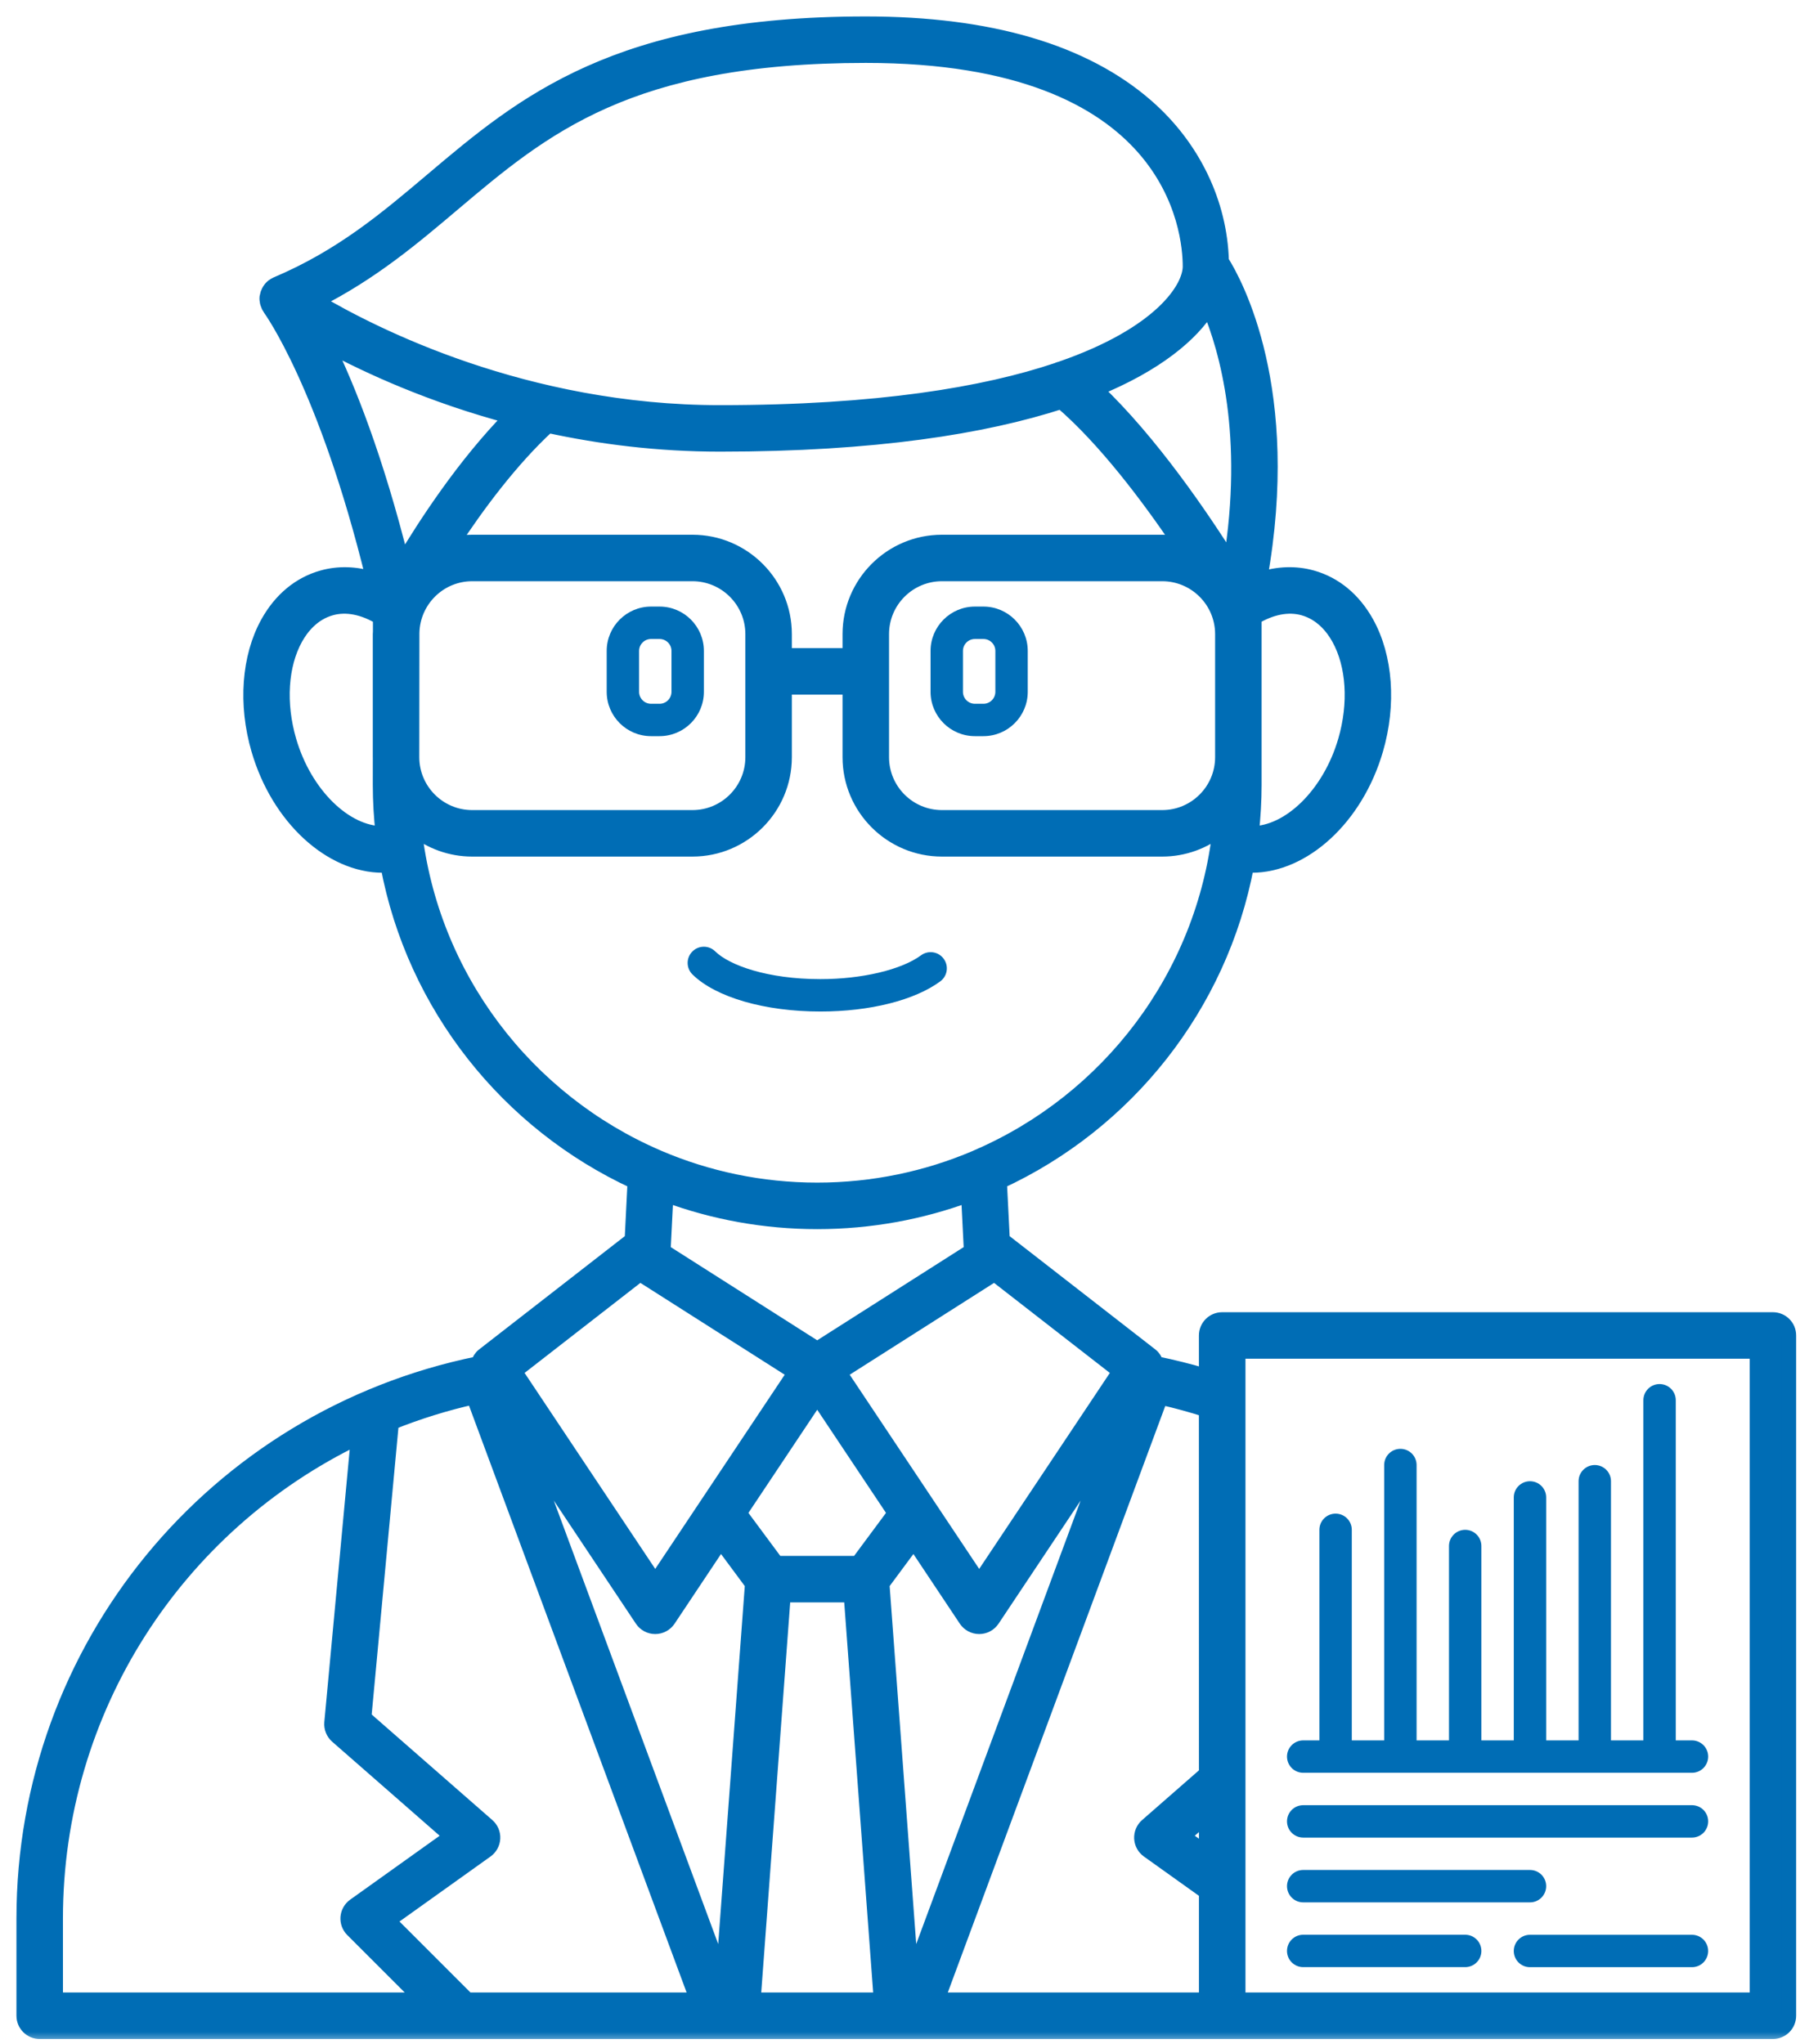
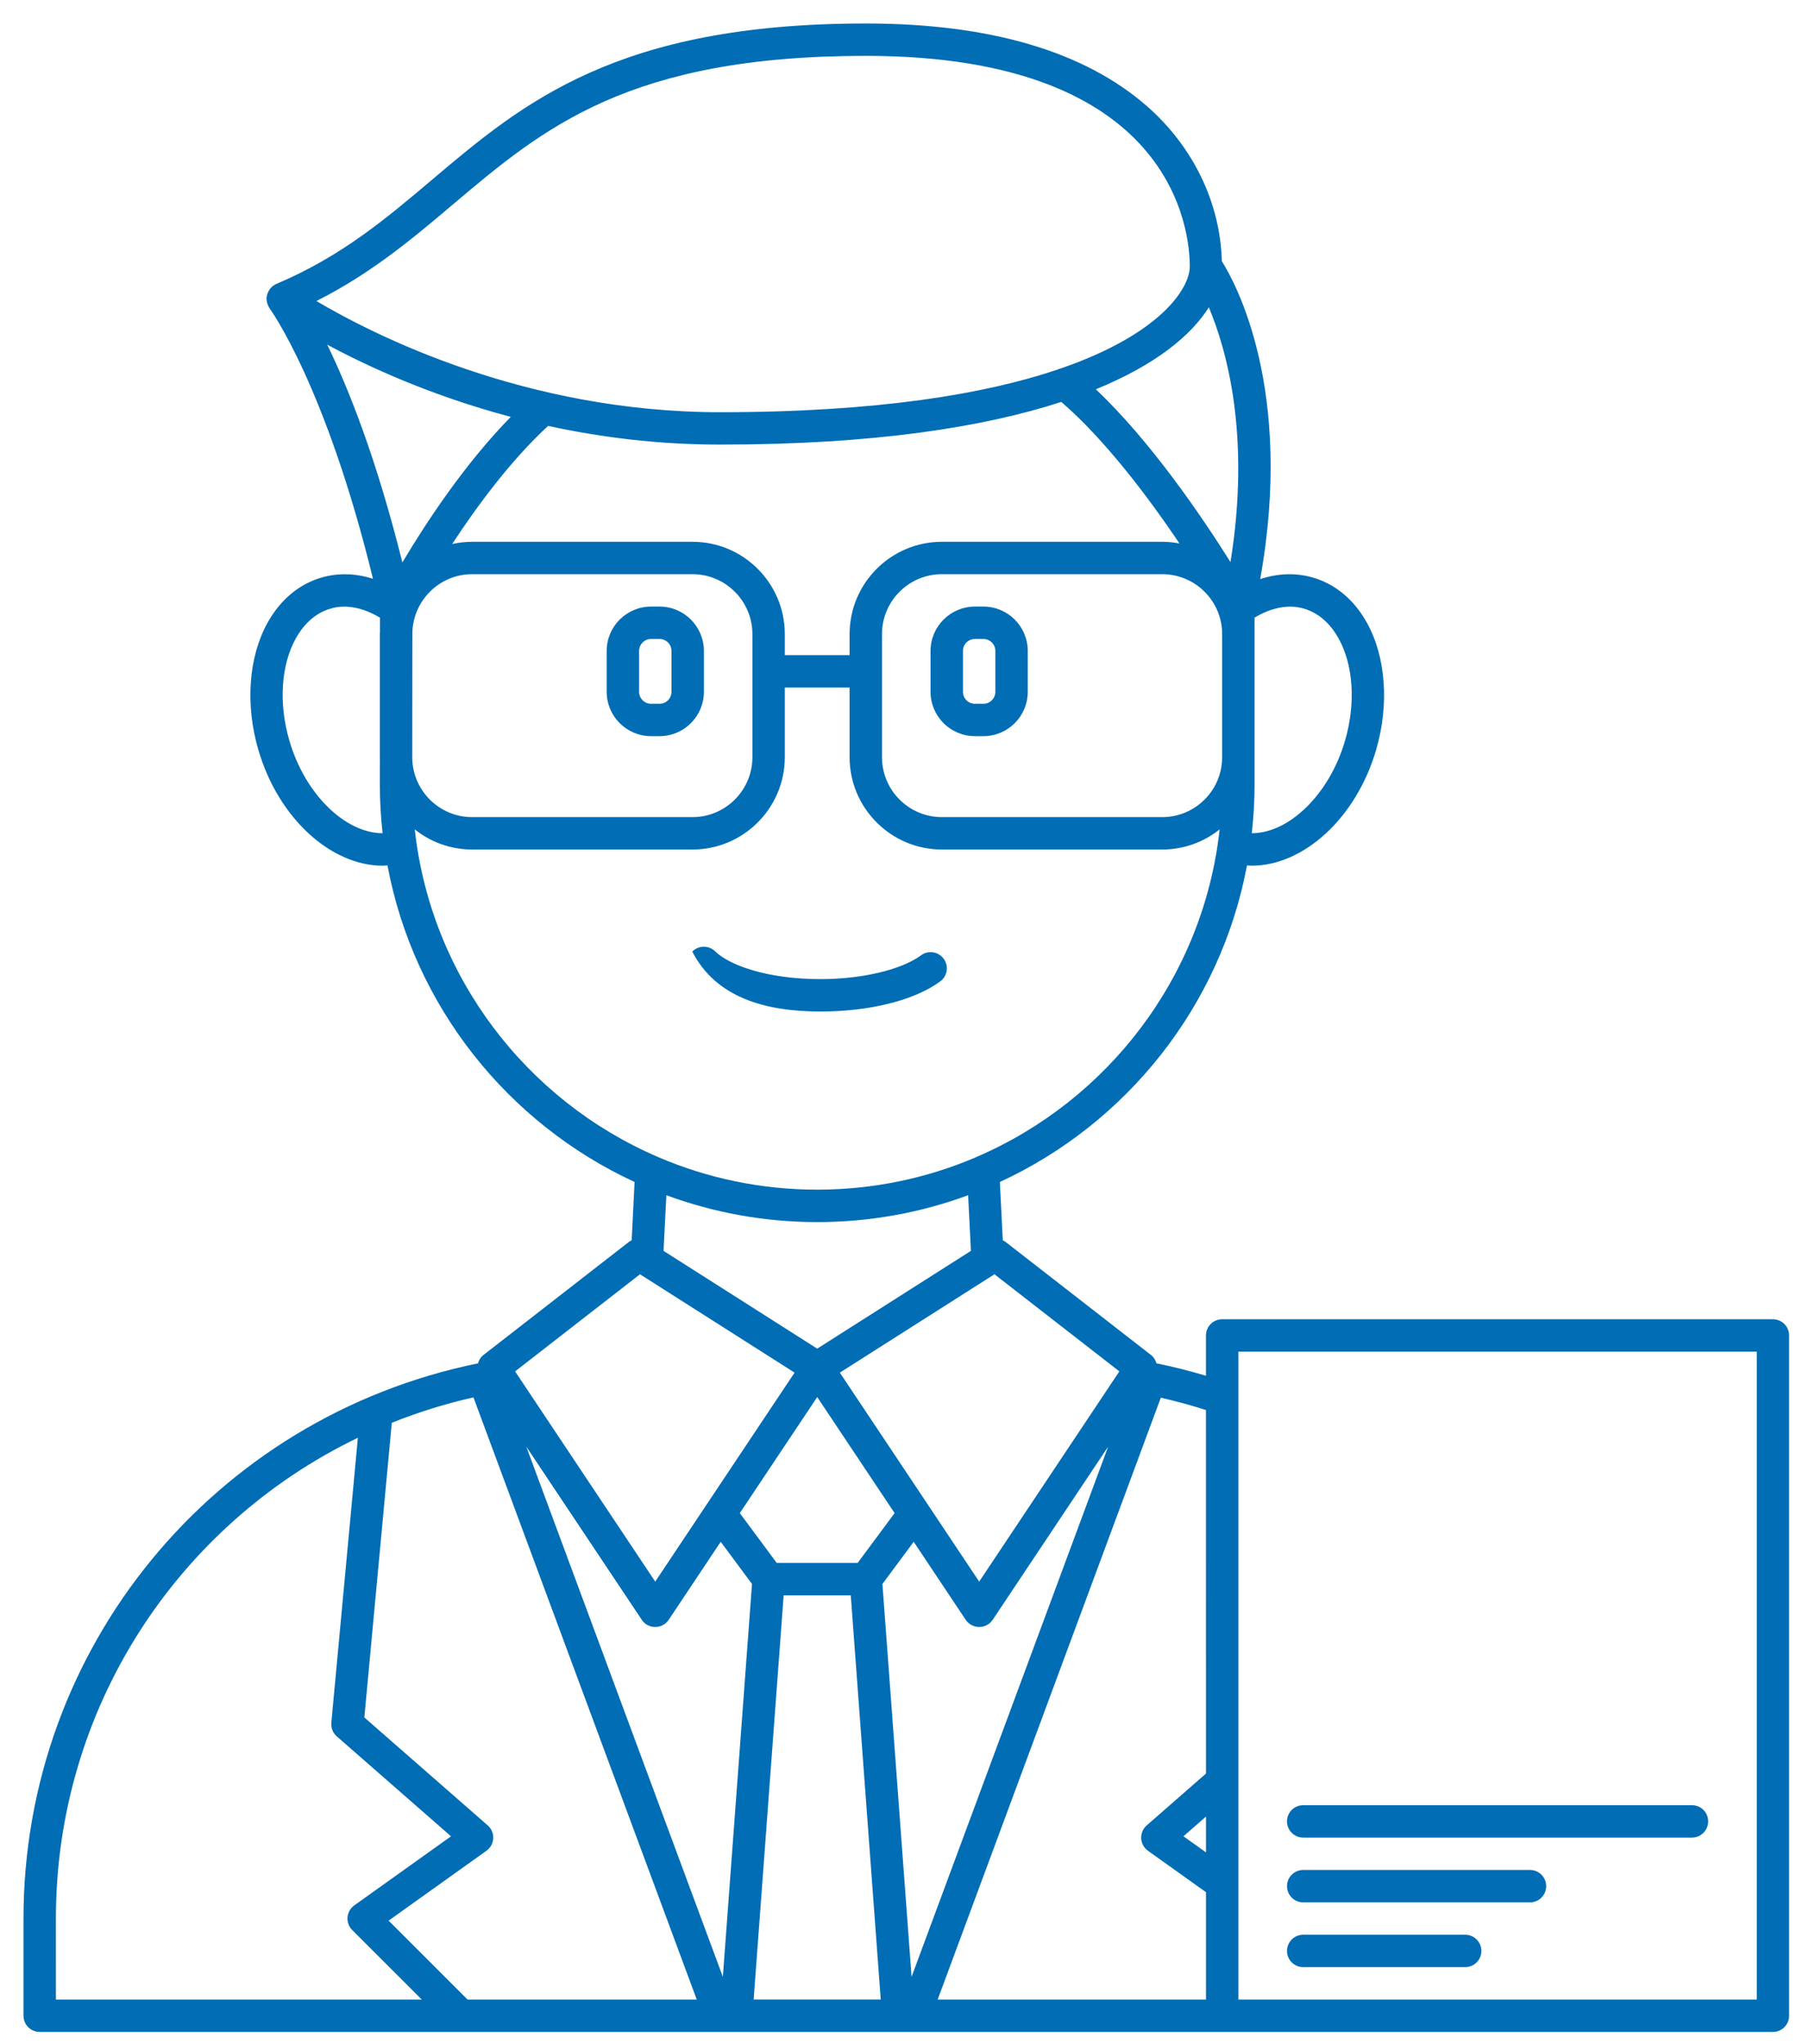
<svg xmlns="http://www.w3.org/2000/svg" width="77" height="87" viewBox="0 0 77 87" fill="none">
-   <path d="M34.922 43.059C37.026 43.059 38.932 42.579 40.022 41.776C40.328 41.55 40.394 41.119 40.167 40.812C39.942 40.506 39.511 40.44 39.203 40.667C38.367 41.282 36.687 41.68 34.922 41.68C32.66 41.68 31.042 41.087 30.442 40.498C30.171 40.232 29.733 40.235 29.467 40.508C29.2 40.779 29.204 41.216 29.477 41.483C30.467 42.455 32.555 43.059 34.922 43.059L34.922 43.059Z" fill="#006DB5" />
+   <path d="M34.922 43.059C37.026 43.059 38.932 42.579 40.022 41.776C40.328 41.55 40.394 41.119 40.167 40.812C39.942 40.506 39.511 40.44 39.203 40.667C38.367 41.282 36.687 41.68 34.922 41.68C32.66 41.68 31.042 41.087 30.442 40.498C30.171 40.232 29.733 40.235 29.467 40.508C30.467 42.455 32.555 43.059 34.922 43.059L34.922 43.059Z" fill="#006DB5" />
  <path d="M27.71 31.337H28.074C29.115 31.337 29.961 30.491 29.961 29.45V27.709C29.961 26.668 29.115 25.821 28.075 25.821H27.712C26.671 25.821 25.824 26.668 25.824 27.708V29.45C25.824 30.491 26.671 31.337 27.71 31.337ZM27.203 27.708C27.203 27.429 27.431 27.201 27.71 27.201H28.074C28.354 27.201 28.582 27.429 28.582 27.708V29.45C28.582 29.73 28.354 29.959 28.075 29.959H27.712C27.431 29.959 27.203 29.73 27.203 29.451V27.708Z" fill="#006DB5" />
  <path d="M41.496 31.337H41.859C42.9 31.337 43.746 30.491 43.746 29.45V27.709C43.746 26.668 42.9 25.821 41.86 25.821H41.497C40.456 25.821 39.609 26.668 39.609 27.708V29.45C39.609 30.491 40.456 31.337 41.496 31.337ZM40.988 27.708C40.988 27.429 41.216 27.201 41.496 27.201H41.859C42.14 27.201 42.367 27.429 42.367 27.708V29.45C42.367 29.73 42.14 29.959 41.86 29.959H41.497C41.216 29.959 40.988 29.73 40.988 29.451V27.708Z" fill="#006DB5" />
  <mask id="path-4-outside-1_40_3618" maskUnits="userSpaceOnUse" x="0" y="0" width="77" height="87" fill="black">
    <rect fill="white" width="77" height="87" />
    <path d="M75.464 56.159H52.021C51.64 56.159 51.332 56.467 51.332 56.849V58.565C50.639 58.356 49.934 58.18 49.224 58.035C49.185 57.901 49.115 57.776 48.997 57.684L42.791 52.858C42.758 52.831 42.72 52.816 42.684 52.798L42.559 50.315C47.95 47.826 51.954 42.835 53.078 36.839C53.144 36.843 53.21 36.852 53.277 36.852C55.478 36.852 57.725 34.837 58.576 31.916C59.138 29.986 58.991 27.964 58.182 26.508C57.631 25.517 56.825 24.85 55.851 24.576C55.137 24.376 54.382 24.406 53.64 24.652C55.089 16.592 52.584 12.031 52.008 11.12C51.942 8.639 50.792 6.241 48.812 4.513C46.143 2.181 42.119 1 36.853 1C26.257 1 22.263 4.376 18.401 7.641C16.411 9.324 14.532 10.913 11.762 12.087C11.714 12.108 11.671 12.136 11.629 12.165C11.626 12.168 11.621 12.168 11.618 12.171C11.616 12.172 11.616 12.173 11.615 12.174C11.549 12.224 11.496 12.287 11.453 12.357C11.443 12.372 11.435 12.387 11.427 12.403C11.393 12.466 11.369 12.535 11.357 12.607C11.356 12.615 11.352 12.622 11.352 12.63C11.351 12.636 11.348 12.641 11.347 12.646C11.339 12.721 11.347 12.795 11.363 12.868C11.367 12.885 11.373 12.901 11.378 12.918C11.399 12.987 11.429 13.053 11.471 13.113C11.476 13.12 11.477 13.129 11.482 13.136C11.506 13.17 13.863 16.401 15.876 24.637C15.152 24.407 14.416 24.38 13.719 24.576C12.745 24.85 11.939 25.518 11.389 26.508C10.58 27.963 10.432 29.985 10.995 31.915C11.845 34.837 14.091 36.852 16.293 36.852C16.36 36.852 16.426 36.842 16.493 36.839C17.615 42.836 21.619 47.826 27.011 50.315L26.887 52.798C26.85 52.817 26.812 52.832 26.779 52.858L20.573 57.684C20.455 57.776 20.385 57.902 20.345 58.036C9.089 60.336 1 70.152 1 81.67V85.806C1 86.188 1.308 86.496 1.689 86.496H75.464C75.845 86.496 76.153 86.188 76.153 85.806V56.848C76.153 56.467 75.845 56.159 75.464 56.159ZM51.333 78.853L50.373 78.168L51.333 77.329V78.853ZM51.333 75.497L48.81 77.704C48.651 77.842 48.565 78.047 48.575 78.257C48.586 78.468 48.691 78.661 48.863 78.784L51.333 80.548V85.118H39.912L49.41 59.498C50.059 59.646 50.7 59.82 51.331 60.023L51.333 75.497ZM19.901 85.118L16.542 81.758L20.706 78.784C20.878 78.661 20.983 78.467 20.994 78.256C21.005 78.045 20.918 77.842 20.759 77.703L15.508 73.109L16.677 60.565C17.792 60.119 18.952 59.755 20.153 59.485L29.657 85.118L19.901 85.118ZM34.785 59.47L38.079 64.411L36.506 66.532H33.062L31.49 64.411L34.785 59.47ZM41.105 68.953C41.234 69.144 41.449 69.259 41.679 69.259C41.91 69.259 42.125 69.144 42.253 68.953L47.169 61.579L38.801 84.15L37.56 67.428L38.892 65.631L41.105 68.953ZM30.677 65.631L32.009 67.428L30.768 84.151L22.4 61.578L27.316 68.951C27.444 69.144 27.659 69.259 27.889 69.259C28.12 69.259 28.335 69.144 28.463 68.953L30.677 65.631ZM33.356 67.911H36.213L37.489 85.117H32.079L33.356 67.911ZM47.645 58.378L41.679 67.327L35.748 58.431L42.329 54.244L47.645 58.378ZM17.127 23.943C16.015 19.481 14.817 16.502 13.928 14.671C15.682 15.616 18.368 16.849 21.741 17.746C19.749 19.776 18.085 22.331 17.127 23.943ZM17.552 26.942C17.58 25.56 18.709 24.442 20.098 24.442H29.475C30.881 24.442 32.026 25.586 32.026 26.993V32.233C32.026 33.64 30.881 34.784 29.475 34.784H20.098C18.695 34.784 17.553 33.645 17.547 32.242L17.552 26.942ZM29.475 23.063H20.098C19.805 23.063 19.522 23.097 19.247 23.158C20.3 21.548 21.737 19.601 23.33 18.13C25.54 18.61 27.996 18.926 30.647 18.926C37.211 18.926 41.893 18.177 45.174 17.109C47.037 18.714 48.885 21.177 50.206 23.135C49.967 23.089 49.722 23.063 49.47 23.063H40.093C37.925 23.063 36.163 24.826 36.163 26.993V27.889H33.405V26.993C33.405 24.826 31.642 23.063 29.475 23.063ZM37.542 26.993C37.542 25.586 38.686 24.442 40.093 24.442H49.47C50.877 24.442 52.021 25.586 52.021 26.993V32.233C52.021 33.64 50.877 34.784 49.47 34.784H40.093C38.686 34.784 37.542 33.64 37.542 32.233V26.993ZM55.478 25.901C56.252 26.119 56.72 26.713 56.976 27.175C57.61 28.317 57.713 29.944 57.252 31.528C56.585 33.82 54.865 35.47 53.283 35.468C53.358 34.79 53.4 34.103 53.4 33.405V26.291C54.102 25.869 54.83 25.719 55.478 25.901ZM52.375 23.927C51.181 22.024 48.991 18.791 46.644 16.572C49.244 15.51 50.73 14.239 51.454 13.082C52.218 14.902 53.243 18.552 52.375 23.927ZM19.29 8.693C23.133 5.446 26.761 2.378 36.853 2.378C49.978 2.378 50.643 9.844 50.643 11.342C50.643 12.277 49.395 14.221 45.15 15.685C45.099 15.7 45.047 15.711 45.001 15.737C41.942 16.767 37.37 17.547 30.648 17.547C22.359 17.547 15.891 14.25 13.468 12.814C15.822 11.627 17.581 10.139 19.29 8.693ZM12.317 31.527C11.855 29.944 11.958 28.317 12.592 27.174C12.848 26.713 13.316 26.118 14.09 25.901C14.739 25.718 15.469 25.869 16.174 26.294L16.174 26.89C16.172 26.925 16.168 26.958 16.168 26.993V32.233C16.168 32.239 16.169 32.245 16.169 32.251L16.168 33.405C16.168 34.103 16.21 34.79 16.285 35.468C14.705 35.469 12.983 33.819 12.317 31.527ZM17.654 35.306C18.325 35.841 19.174 36.163 20.098 36.163H29.475C31.643 36.163 33.405 34.4 33.405 32.233V29.268H36.163V32.233C36.163 34.4 37.926 36.163 40.093 36.163H49.47C50.394 36.163 51.243 35.841 51.914 35.306C51.224 41.573 47.162 46.838 41.585 49.241C41.563 49.251 41.543 49.258 41.523 49.27C39.452 50.153 37.174 50.642 34.784 50.642C32.393 50.642 30.115 50.152 28.043 49.268C28.025 49.258 28.006 49.251 27.987 49.243C22.409 46.84 18.345 41.574 17.654 35.306ZM34.785 52.022C37.042 52.022 39.205 51.618 41.208 50.879L41.327 53.247L34.785 57.41L28.244 53.248L28.363 50.879C30.365 51.618 32.528 52.022 34.785 52.022ZM27.241 54.244L33.821 58.431L27.89 67.327L21.925 58.378L27.241 54.244ZM2.379 81.67C2.379 72.756 7.522 64.924 15.233 61.203L14.103 73.333C14.084 73.552 14.17 73.77 14.337 73.916L19.197 78.169L15.079 81.11C14.914 81.228 14.809 81.413 14.792 81.615C14.776 81.817 14.849 82.015 14.992 82.159L17.952 85.118H2.38L2.379 81.67ZM74.777 85.118H52.713V57.538H74.777V85.118Z" />
  </mask>
  <path d="M75.464 56.159H52.021C51.64 56.159 51.332 56.467 51.332 56.849V58.565C50.639 58.356 49.934 58.18 49.224 58.035C49.185 57.901 49.115 57.776 48.997 57.684L42.791 52.858C42.758 52.831 42.72 52.816 42.684 52.798L42.559 50.315C47.95 47.826 51.954 42.835 53.078 36.839C53.144 36.843 53.21 36.852 53.277 36.852C55.478 36.852 57.725 34.837 58.576 31.916C59.138 29.986 58.991 27.964 58.182 26.508C57.631 25.517 56.825 24.85 55.851 24.576C55.137 24.376 54.382 24.406 53.64 24.652C55.089 16.592 52.584 12.031 52.008 11.12C51.942 8.639 50.792 6.241 48.812 4.513C46.143 2.181 42.119 1 36.853 1C26.257 1 22.263 4.376 18.401 7.641C16.411 9.324 14.532 10.913 11.762 12.087C11.714 12.108 11.671 12.136 11.629 12.165C11.626 12.168 11.621 12.168 11.618 12.171C11.616 12.172 11.616 12.173 11.615 12.174C11.549 12.224 11.496 12.287 11.453 12.357C11.443 12.372 11.435 12.387 11.427 12.403C11.393 12.466 11.369 12.535 11.357 12.607C11.356 12.615 11.352 12.622 11.352 12.63C11.351 12.636 11.348 12.641 11.347 12.646C11.339 12.721 11.347 12.795 11.363 12.868C11.367 12.885 11.373 12.901 11.378 12.918C11.399 12.987 11.429 13.053 11.471 13.113C11.476 13.12 11.477 13.129 11.482 13.136C11.506 13.17 13.863 16.401 15.876 24.637C15.152 24.407 14.416 24.38 13.719 24.576C12.745 24.85 11.939 25.518 11.389 26.508C10.58 27.963 10.432 29.985 10.995 31.915C11.845 34.837 14.091 36.852 16.293 36.852C16.36 36.852 16.426 36.842 16.493 36.839C17.615 42.836 21.619 47.826 27.011 50.315L26.887 52.798C26.85 52.817 26.812 52.832 26.779 52.858L20.573 57.684C20.455 57.776 20.385 57.902 20.345 58.036C9.089 60.336 1 70.152 1 81.67V85.806C1 86.188 1.308 86.496 1.689 86.496H75.464C75.845 86.496 76.153 86.188 76.153 85.806V56.848C76.153 56.467 75.845 56.159 75.464 56.159ZM51.333 78.853L50.373 78.168L51.333 77.329V78.853ZM51.333 75.497L48.81 77.704C48.651 77.842 48.565 78.047 48.575 78.257C48.586 78.468 48.691 78.661 48.863 78.784L51.333 80.548V85.118H39.912L49.41 59.498C50.059 59.646 50.7 59.82 51.331 60.023L51.333 75.497ZM19.901 85.118L16.542 81.758L20.706 78.784C20.878 78.661 20.983 78.467 20.994 78.256C21.005 78.045 20.918 77.842 20.759 77.703L15.508 73.109L16.677 60.565C17.792 60.119 18.952 59.755 20.153 59.485L29.657 85.118L19.901 85.118ZM34.785 59.47L38.079 64.411L36.506 66.532H33.062L31.49 64.411L34.785 59.47ZM41.105 68.953C41.234 69.144 41.449 69.259 41.679 69.259C41.91 69.259 42.125 69.144 42.253 68.953L47.169 61.579L38.801 84.15L37.56 67.428L38.892 65.631L41.105 68.953ZM30.677 65.631L32.009 67.428L30.768 84.151L22.4 61.578L27.316 68.951C27.444 69.144 27.659 69.259 27.889 69.259C28.12 69.259 28.335 69.144 28.463 68.953L30.677 65.631ZM33.356 67.911H36.213L37.489 85.117H32.079L33.356 67.911ZM47.645 58.378L41.679 67.327L35.748 58.431L42.329 54.244L47.645 58.378ZM17.127 23.943C16.015 19.481 14.817 16.502 13.928 14.671C15.682 15.616 18.368 16.849 21.741 17.746C19.749 19.776 18.085 22.331 17.127 23.943ZM17.552 26.942C17.58 25.56 18.709 24.442 20.098 24.442H29.475C30.881 24.442 32.026 25.586 32.026 26.993V32.233C32.026 33.64 30.881 34.784 29.475 34.784H20.098C18.695 34.784 17.553 33.645 17.547 32.242L17.552 26.942ZM29.475 23.063H20.098C19.805 23.063 19.522 23.097 19.247 23.158C20.3 21.548 21.737 19.601 23.33 18.13C25.54 18.61 27.996 18.926 30.647 18.926C37.211 18.926 41.893 18.177 45.174 17.109C47.037 18.714 48.885 21.177 50.206 23.135C49.967 23.089 49.722 23.063 49.47 23.063H40.093C37.925 23.063 36.163 24.826 36.163 26.993V27.889H33.405V26.993C33.405 24.826 31.642 23.063 29.475 23.063ZM37.542 26.993C37.542 25.586 38.686 24.442 40.093 24.442H49.47C50.877 24.442 52.021 25.586 52.021 26.993V32.233C52.021 33.64 50.877 34.784 49.47 34.784H40.093C38.686 34.784 37.542 33.64 37.542 32.233V26.993ZM55.478 25.901C56.252 26.119 56.72 26.713 56.976 27.175C57.61 28.317 57.713 29.944 57.252 31.528C56.585 33.82 54.865 35.47 53.283 35.468C53.358 34.79 53.4 34.103 53.4 33.405V26.291C54.102 25.869 54.83 25.719 55.478 25.901ZM52.375 23.927C51.181 22.024 48.991 18.791 46.644 16.572C49.244 15.51 50.73 14.239 51.454 13.082C52.218 14.902 53.243 18.552 52.375 23.927ZM19.29 8.693C23.133 5.446 26.761 2.378 36.853 2.378C49.978 2.378 50.643 9.844 50.643 11.342C50.643 12.277 49.395 14.221 45.15 15.685C45.099 15.7 45.047 15.711 45.001 15.737C41.942 16.767 37.37 17.547 30.648 17.547C22.359 17.547 15.891 14.25 13.468 12.814C15.822 11.627 17.581 10.139 19.29 8.693ZM12.317 31.527C11.855 29.944 11.958 28.317 12.592 27.174C12.848 26.713 13.316 26.118 14.09 25.901C14.739 25.718 15.469 25.869 16.174 26.294L16.174 26.89C16.172 26.925 16.168 26.958 16.168 26.993V32.233C16.168 32.239 16.169 32.245 16.169 32.251L16.168 33.405C16.168 34.103 16.21 34.79 16.285 35.468C14.705 35.469 12.983 33.819 12.317 31.527ZM17.654 35.306C18.325 35.841 19.174 36.163 20.098 36.163H29.475C31.643 36.163 33.405 34.4 33.405 32.233V29.268H36.163V32.233C36.163 34.4 37.926 36.163 40.093 36.163H49.47C50.394 36.163 51.243 35.841 51.914 35.306C51.224 41.573 47.162 46.838 41.585 49.241C41.563 49.251 41.543 49.258 41.523 49.27C39.452 50.153 37.174 50.642 34.784 50.642C32.393 50.642 30.115 50.152 28.043 49.268C28.025 49.258 28.006 49.251 27.987 49.243C22.409 46.84 18.345 41.574 17.654 35.306ZM34.785 52.022C37.042 52.022 39.205 51.618 41.208 50.879L41.327 53.247L34.785 57.41L28.244 53.248L28.363 50.879C30.365 51.618 32.528 52.022 34.785 52.022ZM27.241 54.244L33.821 58.431L27.89 67.327L21.925 58.378L27.241 54.244ZM2.379 81.67C2.379 72.756 7.522 64.924 15.233 61.203L14.103 73.333C14.084 73.552 14.17 73.77 14.337 73.916L19.197 78.169L15.079 81.11C14.914 81.228 14.809 81.413 14.792 81.615C14.776 81.817 14.849 82.015 14.992 82.159L17.952 85.118H2.38L2.379 81.67ZM74.777 85.118H52.713V57.538H74.777V85.118Z" fill="#006DB5" />
-   <path d="M75.464 56.159H52.021C51.64 56.159 51.332 56.467 51.332 56.849V58.565C50.639 58.356 49.934 58.18 49.224 58.035C49.185 57.901 49.115 57.776 48.997 57.684L42.791 52.858C42.758 52.831 42.72 52.816 42.684 52.798L42.559 50.315C47.95 47.826 51.954 42.835 53.078 36.839C53.144 36.843 53.21 36.852 53.277 36.852C55.478 36.852 57.725 34.837 58.576 31.916C59.138 29.986 58.991 27.964 58.182 26.508C57.631 25.517 56.825 24.85 55.851 24.576C55.137 24.376 54.382 24.406 53.64 24.652C55.089 16.592 52.584 12.031 52.008 11.12C51.942 8.639 50.792 6.241 48.812 4.513C46.143 2.181 42.119 1 36.853 1C26.257 1 22.263 4.376 18.401 7.641C16.411 9.324 14.532 10.913 11.762 12.087C11.714 12.108 11.671 12.136 11.629 12.165C11.626 12.168 11.621 12.168 11.618 12.171C11.616 12.172 11.616 12.173 11.615 12.174C11.549 12.224 11.496 12.287 11.453 12.357C11.443 12.372 11.435 12.387 11.427 12.403C11.393 12.466 11.369 12.535 11.357 12.607C11.356 12.615 11.352 12.622 11.352 12.63C11.351 12.636 11.348 12.641 11.347 12.646C11.339 12.721 11.347 12.795 11.363 12.868C11.367 12.885 11.373 12.901 11.378 12.918C11.399 12.987 11.429 13.053 11.471 13.113C11.476 13.12 11.477 13.129 11.482 13.136C11.506 13.17 13.863 16.401 15.876 24.637C15.152 24.407 14.416 24.38 13.719 24.576C12.745 24.85 11.939 25.518 11.389 26.508C10.58 27.963 10.432 29.985 10.995 31.915C11.845 34.837 14.091 36.852 16.293 36.852C16.36 36.852 16.426 36.842 16.493 36.839C17.615 42.836 21.619 47.826 27.011 50.315L26.887 52.798C26.85 52.817 26.812 52.832 26.779 52.858L20.573 57.684C20.455 57.776 20.385 57.902 20.345 58.036C9.089 60.336 1 70.152 1 81.67V85.806C1 86.188 1.308 86.496 1.689 86.496H75.464C75.845 86.496 76.153 86.188 76.153 85.806V56.848C76.153 56.467 75.845 56.159 75.464 56.159ZM51.333 78.853L50.373 78.168L51.333 77.329V78.853ZM51.333 75.497L48.81 77.704C48.651 77.842 48.565 78.047 48.575 78.257C48.586 78.468 48.691 78.661 48.863 78.784L51.333 80.548V85.118H39.912L49.41 59.498C50.059 59.646 50.7 59.82 51.331 60.023L51.333 75.497ZM19.901 85.118L16.542 81.758L20.706 78.784C20.878 78.661 20.983 78.467 20.994 78.256C21.005 78.045 20.918 77.842 20.759 77.703L15.508 73.109L16.677 60.565C17.792 60.119 18.952 59.755 20.153 59.485L29.657 85.118L19.901 85.118ZM34.785 59.47L38.079 64.411L36.506 66.532H33.062L31.49 64.411L34.785 59.47ZM41.105 68.953C41.234 69.144 41.449 69.259 41.679 69.259C41.91 69.259 42.125 69.144 42.253 68.953L47.169 61.579L38.801 84.15L37.56 67.428L38.892 65.631L41.105 68.953ZM30.677 65.631L32.009 67.428L30.768 84.151L22.4 61.578L27.316 68.951C27.444 69.144 27.659 69.259 27.889 69.259C28.12 69.259 28.335 69.144 28.463 68.953L30.677 65.631ZM33.356 67.911H36.213L37.489 85.117H32.079L33.356 67.911ZM47.645 58.378L41.679 67.327L35.748 58.431L42.329 54.244L47.645 58.378ZM17.127 23.943C16.015 19.481 14.817 16.502 13.928 14.671C15.682 15.616 18.368 16.849 21.741 17.746C19.749 19.776 18.085 22.331 17.127 23.943ZM17.552 26.942C17.58 25.56 18.709 24.442 20.098 24.442H29.475C30.881 24.442 32.026 25.586 32.026 26.993V32.233C32.026 33.64 30.881 34.784 29.475 34.784H20.098C18.695 34.784 17.553 33.645 17.547 32.242L17.552 26.942ZM29.475 23.063H20.098C19.805 23.063 19.522 23.097 19.247 23.158C20.3 21.548 21.737 19.601 23.33 18.13C25.54 18.61 27.996 18.926 30.647 18.926C37.211 18.926 41.893 18.177 45.174 17.109C47.037 18.714 48.885 21.177 50.206 23.135C49.967 23.089 49.722 23.063 49.47 23.063H40.093C37.925 23.063 36.163 24.826 36.163 26.993V27.889H33.405V26.993C33.405 24.826 31.642 23.063 29.475 23.063ZM37.542 26.993C37.542 25.586 38.686 24.442 40.093 24.442H49.47C50.877 24.442 52.021 25.586 52.021 26.993V32.233C52.021 33.64 50.877 34.784 49.47 34.784H40.093C38.686 34.784 37.542 33.64 37.542 32.233V26.993ZM55.478 25.901C56.252 26.119 56.72 26.713 56.976 27.175C57.61 28.317 57.713 29.944 57.252 31.528C56.585 33.82 54.865 35.47 53.283 35.468C53.358 34.79 53.4 34.103 53.4 33.405V26.291C54.102 25.869 54.83 25.719 55.478 25.901ZM52.375 23.927C51.181 22.024 48.991 18.791 46.644 16.572C49.244 15.51 50.73 14.239 51.454 13.082C52.218 14.902 53.243 18.552 52.375 23.927ZM19.29 8.693C23.133 5.446 26.761 2.378 36.853 2.378C49.978 2.378 50.643 9.844 50.643 11.342C50.643 12.277 49.395 14.221 45.15 15.685C45.099 15.7 45.047 15.711 45.001 15.737C41.942 16.767 37.37 17.547 30.648 17.547C22.359 17.547 15.891 14.25 13.468 12.814C15.822 11.627 17.581 10.139 19.29 8.693ZM12.317 31.527C11.855 29.944 11.958 28.317 12.592 27.174C12.848 26.713 13.316 26.118 14.09 25.901C14.739 25.718 15.469 25.869 16.174 26.294L16.174 26.89C16.172 26.925 16.168 26.958 16.168 26.993V32.233C16.168 32.239 16.169 32.245 16.169 32.251L16.168 33.405C16.168 34.103 16.21 34.79 16.285 35.468C14.705 35.469 12.983 33.819 12.317 31.527ZM17.654 35.306C18.325 35.841 19.174 36.163 20.098 36.163H29.475C31.643 36.163 33.405 34.4 33.405 32.233V29.268H36.163V32.233C36.163 34.4 37.926 36.163 40.093 36.163H49.47C50.394 36.163 51.243 35.841 51.914 35.306C51.224 41.573 47.162 46.838 41.585 49.241C41.563 49.251 41.543 49.258 41.523 49.27C39.452 50.153 37.174 50.642 34.784 50.642C32.393 50.642 30.115 50.152 28.043 49.268C28.025 49.258 28.006 49.251 27.987 49.243C22.409 46.84 18.345 41.574 17.654 35.306ZM34.785 52.022C37.042 52.022 39.205 51.618 41.208 50.879L41.327 53.247L34.785 57.41L28.244 53.248L28.363 50.879C30.365 51.618 32.528 52.022 34.785 52.022ZM27.241 54.244L33.821 58.431L27.89 67.327L21.925 58.378L27.241 54.244ZM2.379 81.67C2.379 72.756 7.522 64.924 15.233 61.203L14.103 73.333C14.084 73.552 14.17 73.77 14.337 73.916L19.197 78.169L15.079 81.11C14.914 81.228 14.809 81.413 14.792 81.615C14.776 81.817 14.849 82.015 14.992 82.159L17.952 85.118H2.38L2.379 81.67ZM74.777 85.118H52.713V57.538H74.777V85.118Z" stroke="#006DB5" stroke-width="0.6" mask="url(#path-4-outside-1_40_3618)" />
-   <path d="M55.471 75.465H72.019C72.4 75.465 72.708 75.156 72.708 74.775C72.708 74.394 72.4 74.086 72.019 74.086H71.329V59.606C71.329 59.225 71.021 58.917 70.639 58.917C70.258 58.917 69.95 59.225 69.95 59.606V74.086H68.571V63.054C68.571 62.673 68.263 62.364 67.882 62.364C67.501 62.364 67.192 62.673 67.192 63.054V74.086H65.813V63.743C65.813 63.362 65.505 63.054 65.124 63.054C64.743 63.054 64.434 63.362 64.434 63.743V74.086H63.055V65.812C63.055 65.431 62.747 65.122 62.366 65.122C61.985 65.122 61.676 65.431 61.676 65.812V74.086H60.297V62.364C60.297 61.983 59.989 61.675 59.608 61.675C59.227 61.675 58.918 61.983 58.918 62.364V74.086H57.539V65.122C57.539 64.741 57.231 64.433 56.85 64.433C56.469 64.433 56.16 64.741 56.16 65.122V74.086H55.471C55.09 74.086 54.781 74.394 54.781 74.775C54.781 75.156 55.09 75.465 55.471 75.465Z" fill="#006DB5" />
  <path d="M55.471 78.223H72.019C72.4 78.223 72.708 77.914 72.708 77.533C72.708 77.152 72.4 76.844 72.019 76.844H55.471C55.09 76.844 54.781 77.152 54.781 77.533C54.781 77.914 55.09 78.223 55.471 78.223Z" fill="#006DB5" />
  <path d="M55.471 80.981H65.124C65.505 80.981 65.813 80.672 65.813 80.291C65.813 79.91 65.505 79.602 65.124 79.602H55.471C55.09 79.602 54.781 79.91 54.781 80.291C54.781 80.672 55.09 80.981 55.471 80.981Z" fill="#006DB5" />
  <path d="M55.471 83.738H62.366C62.747 83.738 63.055 83.43 63.055 83.049C63.055 82.668 62.747 82.359 62.366 82.359H55.471C55.09 82.359 54.781 82.668 54.781 83.049C54.781 83.43 55.09 83.738 55.471 83.738Z" fill="#006DB5" />
-   <path d="M72.018 82.361H65.123C64.742 82.361 64.434 82.67 64.434 83.051C64.434 83.432 64.742 83.74 65.123 83.74H72.018C72.399 83.74 72.707 83.432 72.707 83.051C72.707 82.67 72.399 82.361 72.018 82.361Z" fill="#006DB5" />
</svg>